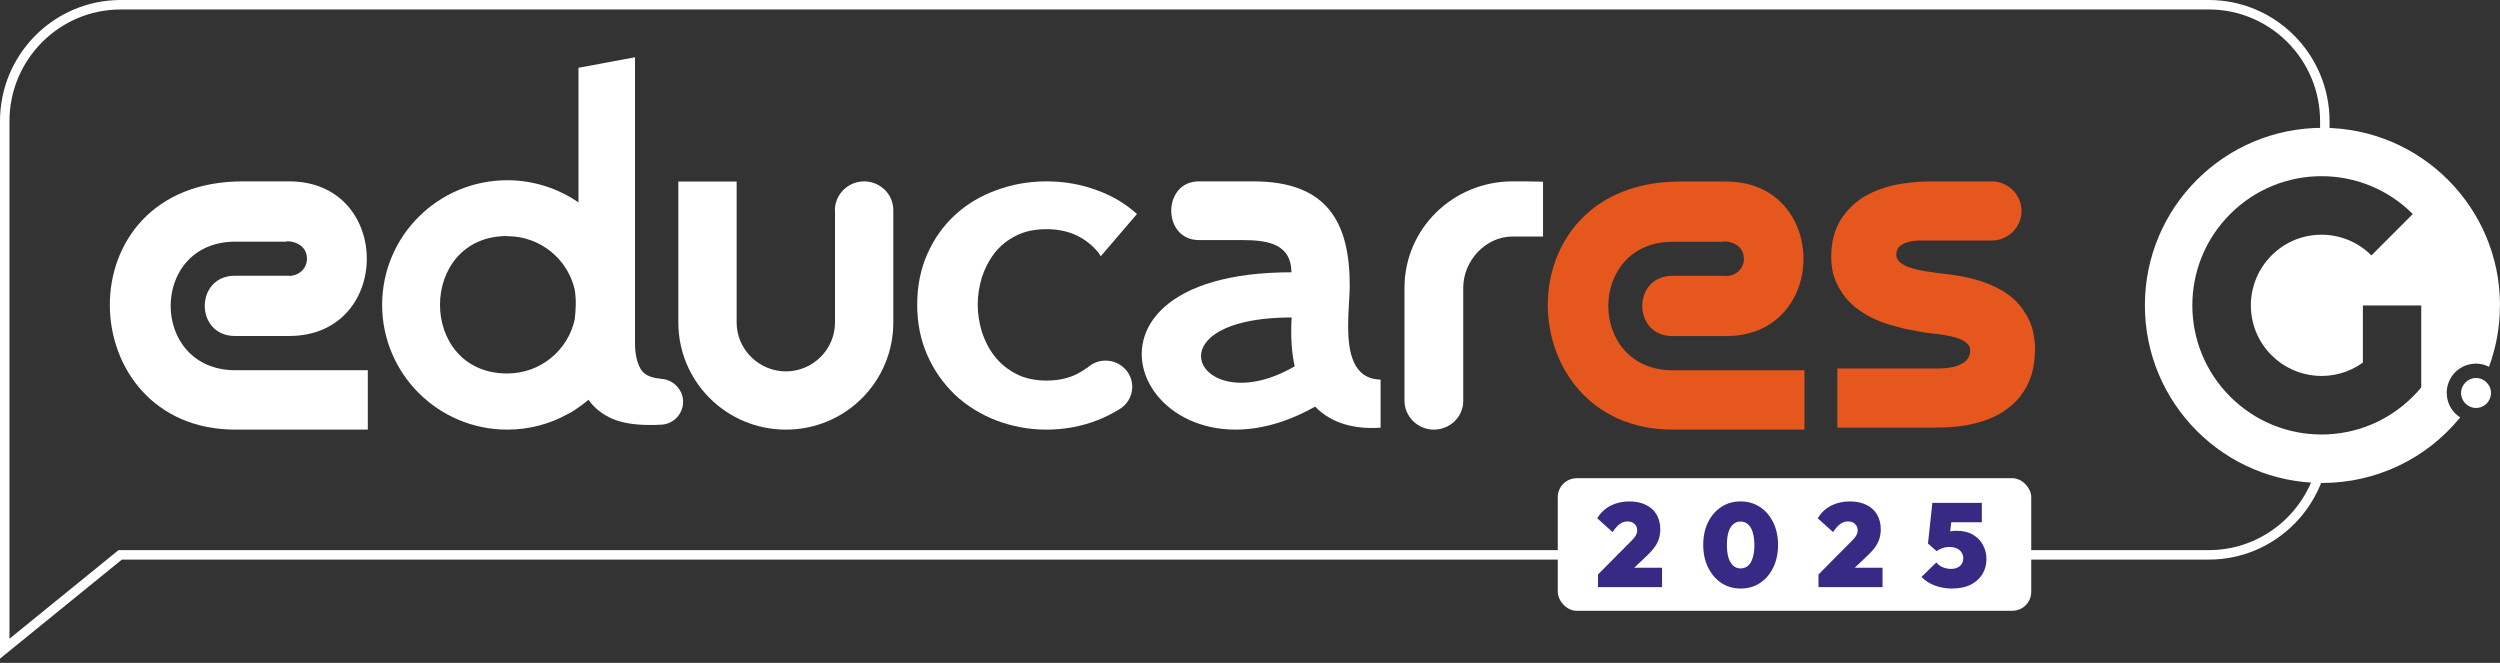
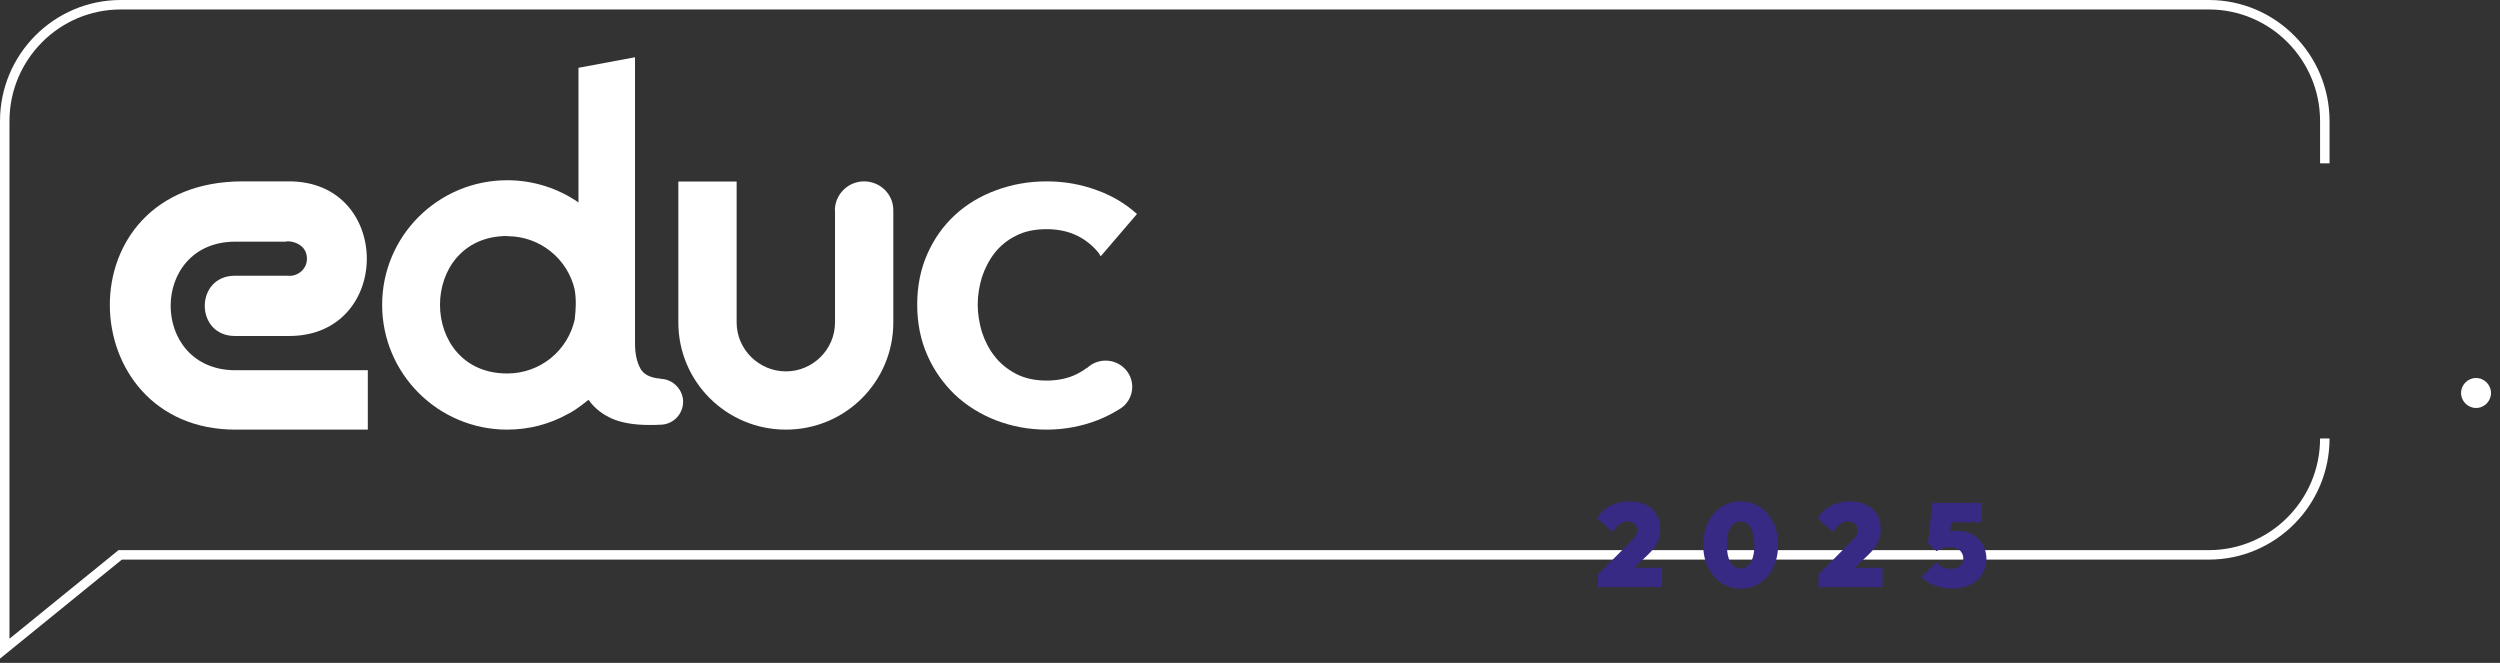
<svg xmlns="http://www.w3.org/2000/svg" width="528" height="140" viewBox="0 0 528 140" fill="none">
  <rect x="0" y="0" width="528" height="140" fill="#333333" stroke="none" />
  <g clip-path="url(#clip0_74_20)">
    <path d="M491 92.607C491 106.161 480.016 117.188 466.503 117.188H54.863C54.58 117.188 27.29 117.188 25.384 117.188L1 137V25.581C1 12.027 11.984 1 25.497 1H466.503C480.016 1 491 12.027 491 25.581V34.5" stroke="white" stroke-width="2" />
-     <rect x="329" y="101" width="100" height="28" rx="4" fill="white" />
    <path d="M337.5 121.325L344.6 114.175C344.883 113.892 345.108 113.633 345.275 113.4C345.458 113.15 345.583 112.917 345.65 112.7C345.733 112.483 345.775 112.258 345.775 112.025C345.775 111.442 345.583 110.983 345.2 110.65C344.833 110.3 344.333 110.125 343.7 110.125C343.133 110.125 342.608 110.3 342.125 110.65C341.642 110.983 341.125 111.558 340.575 112.375L337.325 109.45C338.058 108.283 339 107.4 340.15 106.8C341.317 106.2 342.642 105.9 344.125 105.9C345.475 105.9 346.633 106.142 347.6 106.625C348.583 107.092 349.333 107.767 349.85 108.65C350.383 109.533 350.65 110.583 350.65 111.8C350.65 112.483 350.558 113.125 350.375 113.725C350.192 114.325 349.9 114.917 349.5 115.5C349.1 116.067 348.583 116.65 347.95 117.25L343.475 121.5L337.5 121.325ZM337.5 124V121.325L341.65 119.9H351.025V124H337.5ZM367.648 124.3C366.115 124.3 364.748 123.908 363.548 123.125C362.365 122.325 361.431 121.233 360.748 119.85C360.065 118.45 359.723 116.858 359.723 115.075C359.723 113.292 360.056 111.708 360.723 110.325C361.406 108.942 362.34 107.858 363.523 107.075C364.706 106.292 366.065 105.9 367.598 105.9C369.148 105.9 370.515 106.292 371.698 107.075C372.898 107.858 373.831 108.942 374.498 110.325C375.181 111.708 375.523 113.3 375.523 115.1C375.523 116.9 375.181 118.492 374.498 119.875C373.831 121.258 372.906 122.342 371.723 123.125C370.54 123.908 369.181 124.3 367.648 124.3ZM367.623 120.05C368.24 120.05 368.765 119.858 369.198 119.475C369.631 119.092 369.956 118.533 370.173 117.8C370.406 117.05 370.523 116.15 370.523 115.1C370.523 114.05 370.406 113.158 370.173 112.425C369.956 111.692 369.631 111.133 369.198 110.75C368.765 110.35 368.231 110.15 367.598 110.15C366.998 110.15 366.481 110.342 366.048 110.725C365.615 111.108 365.281 111.667 365.048 112.4C364.831 113.133 364.723 114.025 364.723 115.075C364.723 116.125 364.831 117.025 365.048 117.775C365.281 118.508 365.615 119.075 366.048 119.475C366.481 119.858 367.006 120.05 367.623 120.05ZM384.067 121.325L391.167 114.175C391.451 113.892 391.676 113.633 391.842 113.4C392.026 113.15 392.151 112.917 392.217 112.7C392.301 112.483 392.342 112.258 392.342 112.025C392.342 111.442 392.151 110.983 391.767 110.65C391.401 110.3 390.901 110.125 390.267 110.125C389.701 110.125 389.176 110.3 388.692 110.65C388.209 110.983 387.692 111.558 387.142 112.375L383.892 109.45C384.626 108.283 385.567 107.4 386.717 106.8C387.884 106.2 389.209 105.9 390.692 105.9C392.042 105.9 393.201 106.142 394.167 106.625C395.151 107.092 395.901 107.767 396.417 108.65C396.951 109.533 397.217 110.583 397.217 111.8C397.217 112.483 397.126 113.125 396.942 113.725C396.759 114.325 396.467 114.917 396.067 115.5C395.667 116.067 395.151 116.65 394.517 117.25L390.042 121.5L384.067 121.325ZM384.067 124V121.325L388.217 119.9H397.592V124H384.067ZM412.24 124.3C411.024 124.3 409.832 124.092 408.665 123.675C407.515 123.242 406.565 122.633 405.815 121.85L408.965 118.775C409.249 119.175 409.674 119.508 410.24 119.775C410.824 120.025 411.424 120.15 412.04 120.15C412.574 120.15 413.032 120.058 413.415 119.875C413.799 119.692 414.099 119.433 414.315 119.1C414.532 118.75 414.64 118.35 414.64 117.9C414.64 117.45 414.524 117.05 414.29 116.7C414.074 116.333 413.749 116.05 413.315 115.85C412.882 115.633 412.349 115.525 411.715 115.525C411.182 115.525 410.682 115.608 410.215 115.775C409.749 115.942 409.349 116.15 409.015 116.4L409.565 113.2C410.065 112.95 410.49 112.742 410.84 112.575C411.19 112.408 411.549 112.292 411.915 112.225C412.282 112.142 412.715 112.1 413.215 112.1C414.599 112.1 415.757 112.375 416.69 112.925C417.624 113.475 418.332 114.208 418.815 115.125C419.299 116.025 419.54 117.008 419.54 118.075C419.54 119.292 419.24 120.375 418.64 121.325C418.057 122.258 417.224 122.992 416.14 123.525C415.057 124.042 413.757 124.3 412.24 124.3ZM409.015 116.4L407.19 114.8L408.115 106.2H412.565L411.64 114.325L409.015 116.4ZM408.665 110.3L408.115 106.2H418.565V110.3H408.665Z" fill="#372A84" />
    <path d="M176.355 44.418V68.108C176.355 73.803 171.666 78.435 165.986 78.435C160.305 78.435 155.578 73.803 155.578 68.108V38.344H143.265V68.108C143.265 80.599 153.405 90.736 165.986 90.736C178.566 90.736 188.668 80.599 188.668 68.108V44.456V44.38C188.668 41.001 185.885 38.306 182.492 38.306C179.1 38.306 176.355 41.039 176.317 44.418" fill="white" />
    <path d="M107.165 49.884C114.102 49.884 119.901 54.717 121.379 61.173C121.721 63.438 121.645 65.1 121.379 67.478C119.939 74.01 114.14 78.88 107.128 78.88C88.176 78.88 88.213 49.846 107.128 49.846M139.536 79.975C137.413 79.824 135.973 79.107 135.29 77.899C134.494 76.502 134.115 74.689 134.115 72.537V12.091L122.175 14.319V42.748C117.892 39.803 112.699 38.067 107.128 38.067C92.534 38.067 80.709 49.846 80.709 64.382C80.709 78.918 92.534 90.736 107.128 90.736C111.752 90.736 116.111 89.565 119.901 87.451C120.204 87.3 120.508 87.149 120.811 86.96C122.024 86.205 123.199 85.337 124.298 84.43L124.488 84.695C125.663 86.28 127.255 87.526 129.301 88.433C131.31 89.301 133.964 89.754 137.185 89.754C137.906 89.754 138.853 89.754 139.801 89.678H139.877C142.34 89.452 144.274 87.375 144.274 84.846C144.274 82.316 142.151 80.051 139.498 80.013L139.536 79.975Z" fill="white" />
    <path d="M229.565 77.666C228.953 78.155 228.264 78.57 227.537 78.946C225.7 79.888 223.519 80.378 221.032 80.378C218.545 80.378 216.364 79.888 214.566 78.946C212.729 77.967 211.237 76.762 210.051 75.218C208.865 73.711 207.985 71.978 207.373 70.095C206.799 68.174 206.493 66.216 206.493 64.332C206.493 62.449 206.799 60.49 207.373 58.57C207.985 56.724 208.865 54.991 210.051 53.447C211.237 51.941 212.729 50.698 214.566 49.794C216.364 48.852 218.545 48.4 221.032 48.4C223.519 48.4 225.7 48.89 227.537 49.794C229.335 50.698 230.866 51.941 232.052 53.447L232.473 54.125L240.125 45.199C237.753 43.052 234.96 41.357 231.708 40.189C228.379 38.946 224.82 38.306 221.032 38.306C217.244 38.306 213.724 38.946 210.357 40.189C206.99 41.432 204.12 43.165 201.672 45.425C199.223 47.684 197.271 50.434 195.856 53.636C194.44 56.837 193.713 60.377 193.713 64.332C193.713 68.287 194.44 71.828 195.856 75.029C197.271 78.268 199.261 81.018 201.672 83.353C204.12 85.651 206.99 87.459 210.357 88.777C213.724 90.058 217.283 90.736 221.032 90.736C224.782 90.736 228.379 90.058 231.708 88.777C233.353 88.137 234.845 87.383 236.261 86.517C237.983 85.575 239.131 83.767 239.131 81.696C239.131 78.645 236.605 76.159 233.506 76.159C231.976 76.159 230.598 76.762 229.565 77.741" fill="white" />
-     <path d="M273.44 77.358C253.239 89.183 241.805 67.053 272.792 67.053C272.564 71.084 272.792 74.506 273.44 77.358ZM285.065 60.36C285.065 47.242 280.568 38.306 264.712 38.306C263.264 38.306 257.699 38.306 253.201 38.306C245.426 38.306 245.426 50.702 253.201 50.702C256.251 50.702 259.338 50.702 262.387 50.702C268.066 50.702 272.678 51.653 272.754 57.508C219.317 57.508 242.339 105.915 277.747 85.875C281.254 89.488 286.209 90.704 291.583 90.324V80.171C285.751 80.057 284.722 74.392 284.722 68.802C284.722 65.646 285.065 62.49 285.065 60.36Z" fill="white" />
    <path d="M61.068 58.231H49.634C41.116 58.231 41.116 70.961 49.634 70.961H61.068C82.938 70.961 82.938 38.306 61.068 38.306H51.245C13.107 38.306 15.102 90.736 49.711 90.736H77.682V78.193H49.711C31.524 78.193 31.447 51.037 49.711 51.037H60.416C60.416 50.773 64.828 50.961 64.828 54.652C64.828 56.686 63.14 58.268 61.068 58.268" fill="white" />
-     <path fill-rule="evenodd" clip-rule="evenodd" d="M309.037 84.818C308.96 88.097 306.203 90.736 302.832 90.736C299.462 90.736 296.628 88.022 296.628 84.629V60.77C296.628 48.37 306.815 38.306 319.454 38.306C321.828 38.306 324.203 38.306 325.888 38.381V49.953H319.454C313.709 49.953 309.037 55.117 309.037 60.77V84.78V84.818Z" fill="white" />
-     <path d="M364.574 58.254H353.198C344.724 58.254 344.724 70.976 353.198 70.976H364.574C386.333 70.976 386.333 38.343 364.574 38.343H354.802C316.858 38.343 318.843 90.736 353.275 90.736H381.103V78.202H353.275C335.181 78.202 335.104 51.065 353.275 51.065H363.925C363.925 50.802 368.315 50.99 368.315 54.678C368.315 56.711 366.635 58.292 364.574 58.292M429.774 74.062C429.774 76.772 429.239 79.218 428.209 81.251C427.178 83.359 425.689 85.09 423.78 86.445C421.948 87.8 419.734 88.778 417.253 89.381C414.733 90.058 411.947 90.322 407.977 90.322H405.152H388.05V77.826H408.091C408.091 77.826 408.778 77.826 409.16 77.826C410.496 77.826 416.108 77.788 416.108 73.987C416.108 70.787 408.435 70.562 407.022 70.298C406.03 70.147 404.923 69.959 403.625 69.696C402.289 69.47 400.838 69.094 399.426 68.68C397.937 68.266 396.487 67.701 395.074 66.986C393.547 66.196 392.173 65.255 390.952 64.126C389.73 62.959 388.699 61.528 387.936 59.91C387.134 58.254 386.753 56.334 386.753 54.189C386.753 51.103 387.478 48.43 388.814 46.323C390.188 44.253 391.868 42.596 393.967 41.392C395.952 40.263 398.205 39.435 400.609 38.983C402.862 38.569 405.305 38.306 407.977 38.306H420.612H420.65C424.124 38.306 426.949 41.129 426.949 44.554C426.949 47.979 424.124 50.802 420.65 50.802H406.564C406.03 50.802 400.495 50.425 400.495 53.775C400.495 57.125 408.397 57.464 412.519 58.066C413.817 58.254 415.84 58.63 417.215 59.044C418.665 59.421 420.154 59.985 421.566 60.7C423.093 61.378 424.468 62.356 425.651 63.486C426.872 64.69 427.903 66.158 428.667 67.852C429.392 69.545 429.812 71.615 429.812 73.987L429.774 74.062Z" fill="#E5571C" />
-     <path d="M511.365 81.827C510.802 82.506 510.216 83.162 509.584 83.771C498.923 94.432 481.679 94.432 471.018 83.771C460.357 73.111 460.357 55.866 471.018 45.205C481.679 34.544 498.923 34.544 509.584 45.205L500.844 53.945C495.01 48.111 485.568 48.111 479.757 53.945C473.923 59.779 473.923 69.221 479.757 75.032C484.935 80.21 493.112 80.866 499.04 76.578V64.512H511.365V81.827ZM528 64.488C528 43.799 511.224 27 490.512 27C469.799 27 453 43.776 453 64.488C453 85.201 469.776 102 490.488 102C501.782 102 512.466 96.916 519.589 88.153C516.73 86.325 515.887 82.506 517.714 79.648C519.425 76.977 522.869 76.039 525.68 77.469C527.203 73.322 528 68.917 527.977 64.512" fill="white" />
    <path d="M522.939 86.161C524.696 86.161 526.102 84.732 526.102 82.998C526.102 81.264 524.673 79.835 522.939 79.835C521.205 79.835 519.776 81.264 519.776 82.998C519.776 84.732 521.205 86.161 522.939 86.161Z" fill="white" />
  </g>
  <defs>
    <clipPath id="clip0_74_20">
      <rect width="528" height="140" fill="white" />
    </clipPath>
  </defs>
</svg>